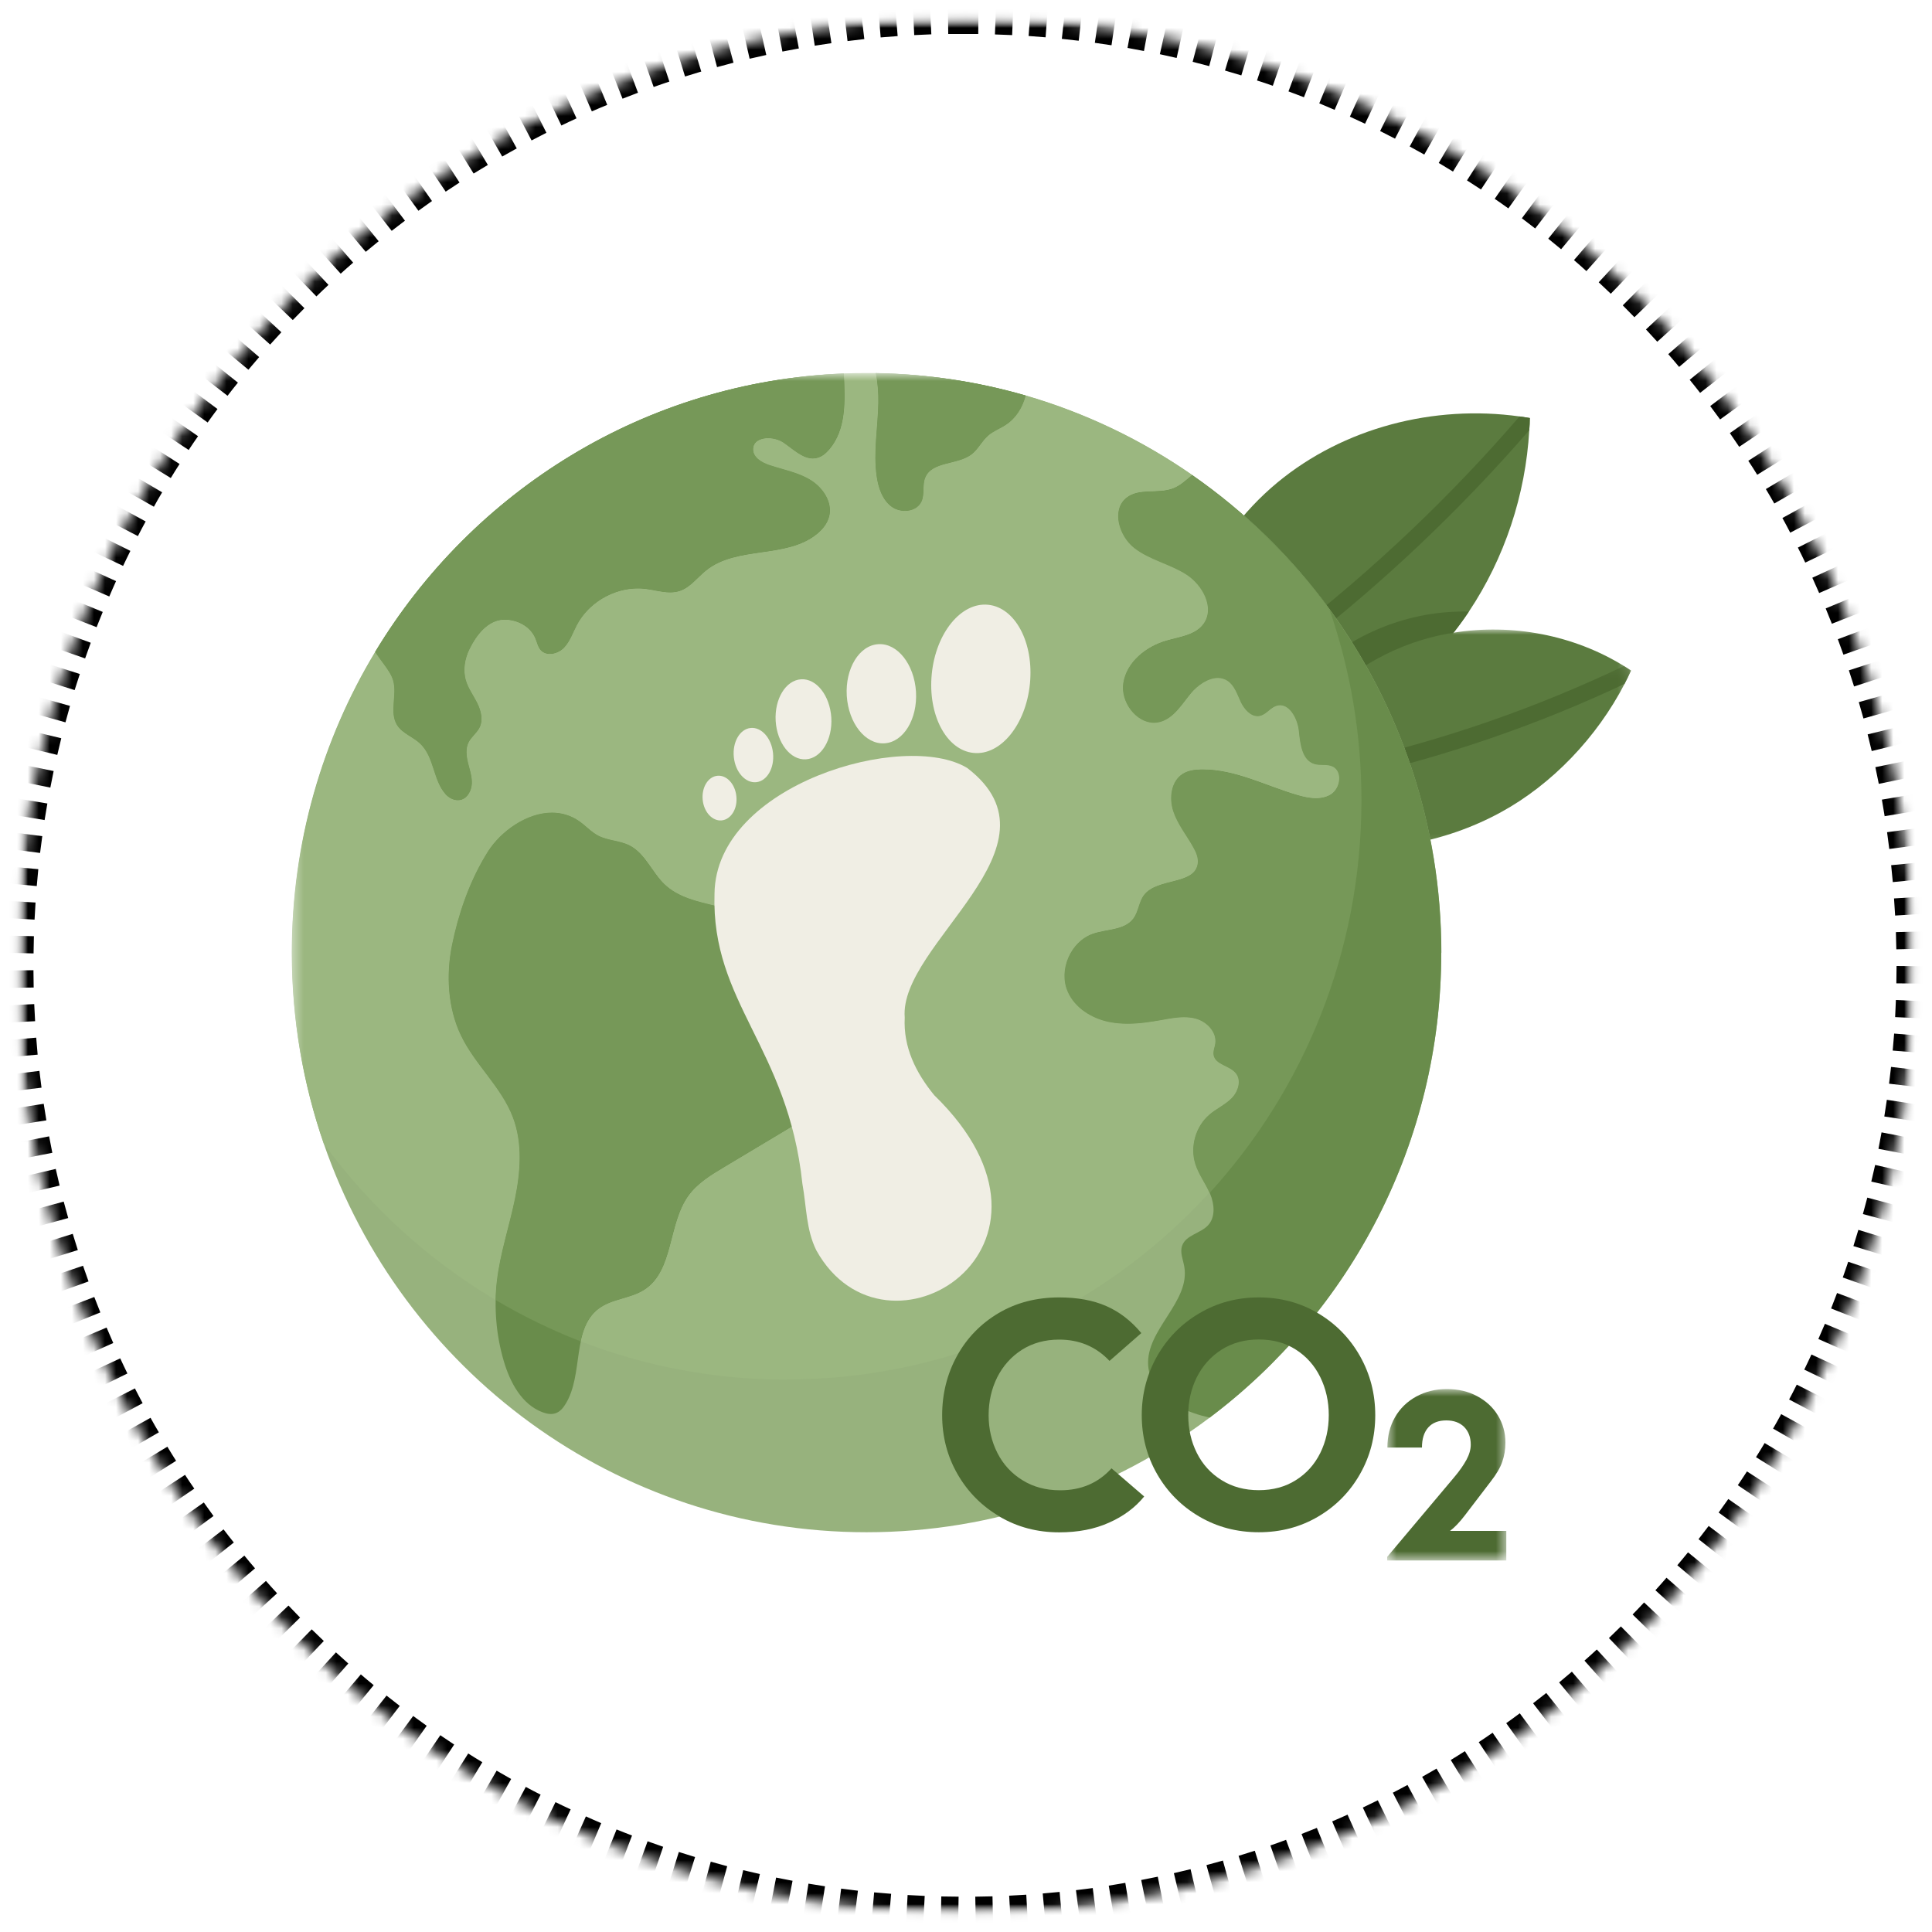
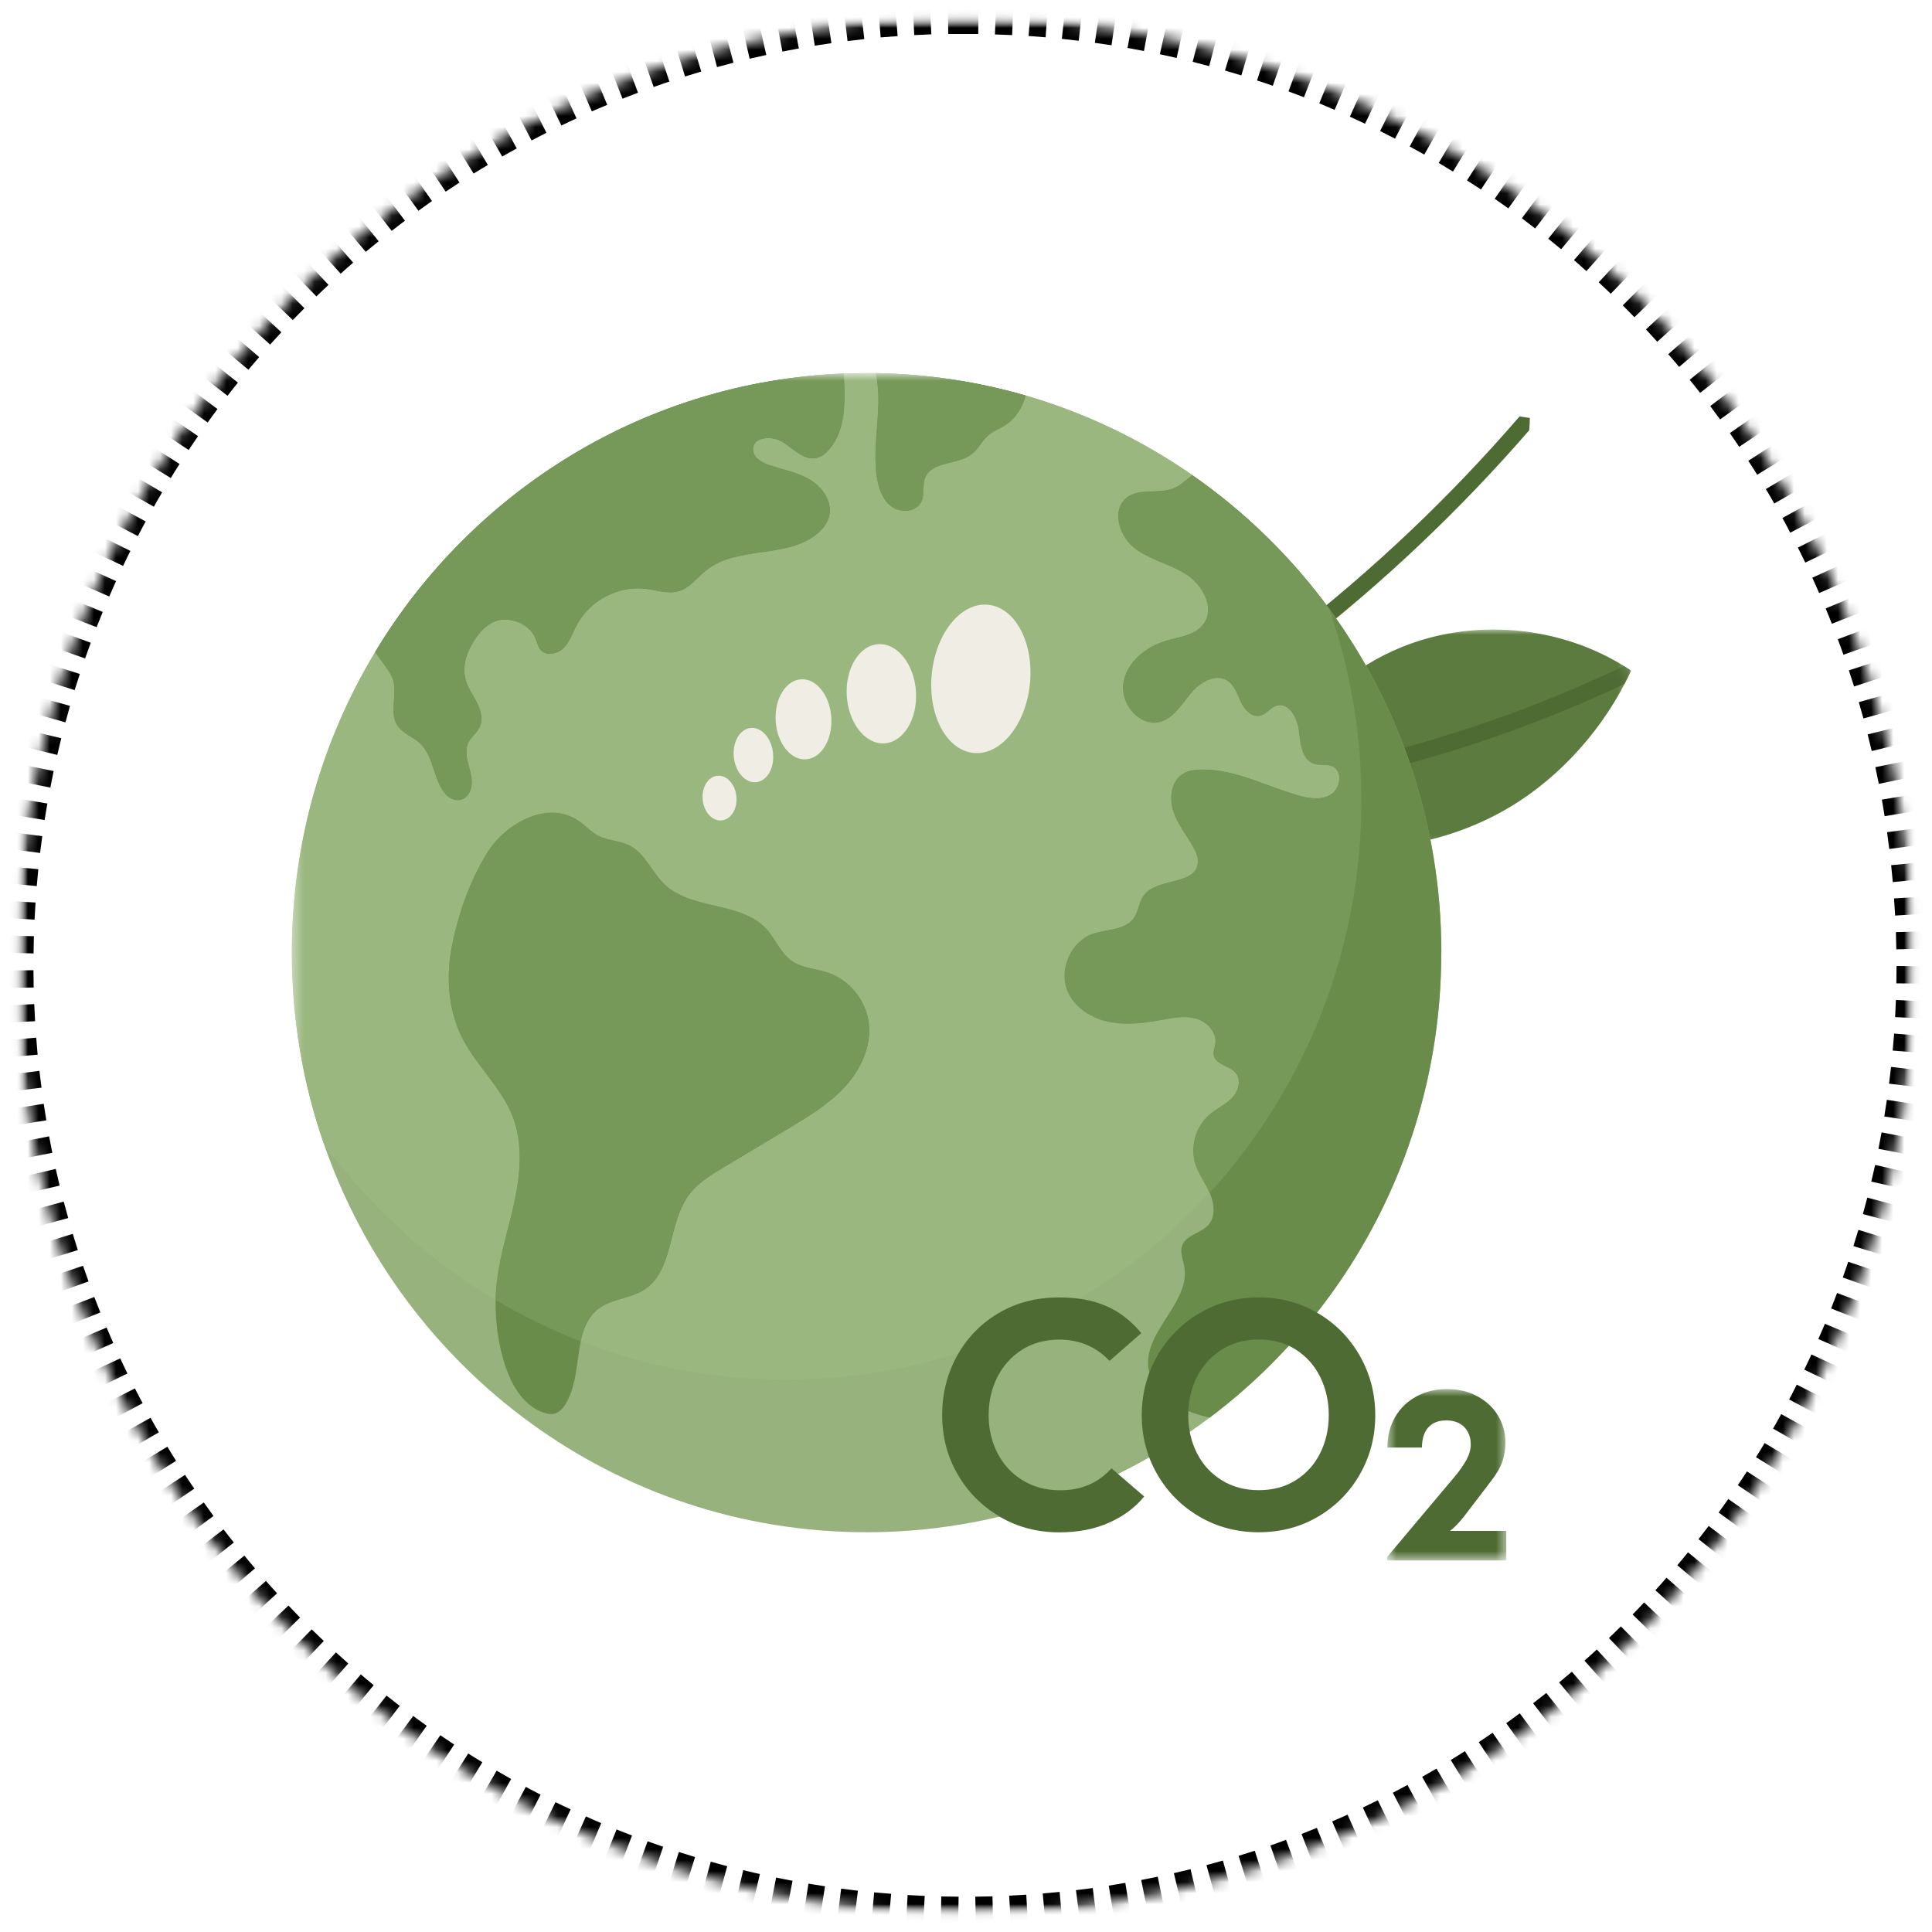
<svg xmlns="http://www.w3.org/2000/svg" xmlns:xlink="http://www.w3.org/1999/xlink" width="175" height="175" viewBox="0 0 175 175" fill="none">
  <mask id="mask0_99_83" style="mask-type:luminance" maskUnits="userSpaceOnUse" x="1" y="1" width="173" height="173">
    <path d="M173.35 1.54H1.54V173.35H173.35V1.54Z" fill="white" />
  </mask>
  <g mask="url(#mask0_99_83)">
    <mask id="mask1_99_83" style="mask-type:luminance" maskUnits="userSpaceOnUse" x="1" y="1" width="173" height="173">
      <path d="M148.179 148.18C181.725 114.634 181.725 60.245 148.179 26.7C114.633 -6.847 60.245 -6.847 26.698 26.7C-6.848 60.245 -6.848 114.634 26.698 148.18C60.245 181.726 114.633 181.726 148.179 148.18Z" fill="white" />
    </mask>
    <g mask="url(#mask1_99_83)">
      <mask id="mask2_99_83" style="mask-type:luminance" maskUnits="userSpaceOnUse" x="1" y="1" width="173" height="173">
        <path d="M173.34 1.18H1.25V173.77H173.34V1.18Z" fill="white" />
      </mask>
      <g mask="url(#mask2_99_83)">
        <mask id="mask3_99_83" style="mask-type:luminance" maskUnits="userSpaceOnUse" x="1" y="1" width="173" height="173">
          <path d="M173.35 1.54H1.54V173.35H173.35V1.54Z" fill="white" />
        </mask>
        <g mask="url(#mask3_99_83)">
          <mask id="mask4_99_83" style="mask-type:luminance" maskUnits="userSpaceOnUse" x="1" y="1" width="173" height="173">
-             <path d="M173.35 1.54H1.54V173.35H173.35V1.54Z" fill="white" />
-           </mask>
+             </mask>
          <g mask="url(#mask4_99_83)">
            <mask id="mask5_99_83" style="mask-type:luminance" maskUnits="userSpaceOnUse" x="1" y="1" width="173" height="173">
              <path d="M173.35 1.54H1.54V173.35H173.35V1.54Z" fill="white" />
            </mask>
            <g mask="url(#mask5_99_83)">
              <rect x="1.31" y="1.33" width="172.08" height="172.08" fill="url(#pattern0_99_83)" />
            </g>
          </g>
        </g>
      </g>
    </g>
  </g>
  <mask id="mask6_99_83" style="mask-type:luminance" maskUnits="userSpaceOnUse" x="1" y="1" width="173" height="173">
    <path d="M173.63 1.54H1.54V173.63H173.63V1.54Z" fill="white" />
  </mask>
  <g mask="url(#mask6_99_83)">
    <mask id="mask7_99_83" style="mask-type:luminance" maskUnits="userSpaceOnUse" x="1" y="1" width="173" height="173">
      <path d="M173.35 1.54H1.54V173.35H173.35V1.54Z" fill="white" />
    </mask>
    <g mask="url(#mask7_99_83)">
      <mask id="mask8_99_83" style="mask-type:luminance" maskUnits="userSpaceOnUse" x="1" y="1" width="173" height="173">
        <path d="M87.44 173.34C134.881 173.34 173.34 134.881 173.34 87.44C173.34 39.999 134.881 1.54 87.44 1.54C39.999 1.54 1.54 39.999 1.54 87.44C1.54 134.881 39.999 173.34 87.44 173.34Z" fill="white" />
      </mask>
      <g mask="url(#mask8_99_83)">
        <path d="M88.61 3.08H87.43H85.89L85.86 0.01H87.45H88.63L88.61 3.08ZM91.68 3.18L90.12 3.12L90.24 0.05L91.8 0.11L91.68 3.18ZM94.71 3.38L93.17 3.26L93.4 0.2L94.94 0.32L94.71 3.38ZM97.71 3.69L96.18 3.52L96.52 0.47L98.05 0.64L97.71 3.69ZM100.68 4.1L99.17 3.88L99.62 0.84L101.13 1.06L100.68 4.1ZM103.62 4.62L102.13 4.34L102.69 1.32L104.18 1.6L103.62 4.62ZM106.58 5.25L105.06 4.91L105.73 1.91L107.25 2.25L106.58 5.25ZM109.53 5.99L108.03 5.6L108.81 2.63L110.31 3.02L109.53 5.99ZM112.44 6.83L110.96 6.39L111.84 3.45L113.32 3.89L112.44 6.83ZM115.29 7.77C114.82 7.6 114.34 7.44 113.86 7.29L114.82 4.37C115.31 4.53 115.81 4.7 116.3 4.87L115.29 7.77ZM118.11 8.81C117.64 8.63 117.18 8.45 116.71 8.28L117.78 5.4C118.27 5.58 118.75 5.76 119.23 5.95L118.11 8.81ZM120.89 9.95C120.43 9.75 119.97 9.56 119.5 9.36L120.67 6.52C121.15 6.72 121.63 6.92 122.11 7.13L120.89 9.95ZM123.65 11.21C123.19 10.99 122.73 10.78 122.27 10.57L123.54 7.77C124.02 7.99 124.49 8.21 124.97 8.43L123.65 11.2V11.21ZM126.36 12.56C125.91 12.33 125.46 12.1 125.01 11.87L126.38 9.12C126.85 9.35 127.31 9.59 127.78 9.83L126.36 12.56ZM129.01 14C128.57 13.75 128.13 13.51 127.69 13.27L129.16 10.57C129.62 10.82 130.07 11.07 130.53 11.33L129.01 14ZM131.61 15.54C131.18 15.28 130.75 15.02 130.32 14.76L131.88 12.11C132.33 12.38 132.77 12.64 133.22 12.92L131.61 15.54ZM134.14 17.16C133.72 16.88 133.3 16.61 132.88 16.34L134.54 13.75C134.98 14.03 135.41 14.31 135.85 14.6L134.15 17.16H134.14ZM136.63 18.88C136.22 18.59 135.81 18.29 135.39 18.01L137.14 15.48C137.57 15.78 138 16.08 138.42 16.38L136.63 18.87V18.88ZM139.05 20.69C138.65 20.38 138.25 20.08 137.85 19.77L139.69 17.31C140.11 17.62 140.52 17.94 140.94 18.26L139.06 20.69H139.05ZM141.41 22.58C141.02 22.26 140.63 21.94 140.24 21.62L142.17 19.22C142.58 19.55 142.98 19.88 143.38 20.21L141.41 22.57V22.58ZM143.7 24.56C143.33 24.22 142.95 23.89 142.57 23.56L144.58 21.23C144.98 21.57 145.37 21.92 145.75 22.26L143.7 24.55V24.56ZM145.91 26.61C145.55 26.26 145.18 25.92 144.81 25.57L146.9 23.32C147.28 23.68 147.66 24.03 148.04 24.39L145.91 26.6V26.61ZM148.05 28.74C147.7 28.38 147.35 28.02 146.99 27.66L149.16 25.48C149.53 25.85 149.9 26.22 150.26 26.59L148.05 28.73V28.74ZM150.11 30.95C149.77 30.58 149.43 30.21 149.09 29.84L151.34 27.74C151.7 28.12 152.05 28.51 152.4 28.89L150.12 30.95H150.11ZM152.09 33.23C151.77 32.84 151.44 32.46 151.11 32.08L153.43 30.06C153.77 30.45 154.11 30.85 154.45 31.25L152.1 33.23H152.09ZM153.99 35.58C153.68 35.18 153.37 34.79 153.05 34.4L155.44 32.47C155.77 32.88 156.09 33.28 156.41 33.7L153.99 35.59V35.58ZM155.81 38C155.51 37.59 155.22 37.19 154.91 36.78L157.37 34.93C157.68 35.35 157.99 35.77 158.3 36.19L155.81 37.99V38ZM157.54 40.48C157.26 40.06 156.97 39.64 156.69 39.23L159.21 37.47C159.51 37.9 159.8 38.33 160.09 38.76L157.54 40.47V40.48ZM159.17 43.01C158.91 42.58 158.64 42.16 158.36 41.74L160.94 40.07C161.22 40.51 161.5 40.95 161.77 41.39L159.16 43.01H159.17ZM160.71 45.6C160.46 45.16 160.21 44.73 159.95 44.3L162.59 42.73C162.86 43.18 163.12 43.63 163.38 44.08L160.71 45.61V45.6ZM162.16 48.25C161.93 47.8 161.69 47.36 161.45 46.92L164.14 45.44C164.39 45.9 164.64 46.36 164.88 46.82L162.16 48.25ZM163.52 50.96C163.3 50.5 163.08 50.05 162.85 49.6L165.6 48.22C165.84 48.69 166.07 49.16 166.29 49.63L163.52 50.96ZM164.78 53.72C164.58 53.26 164.37 52.79 164.16 52.33L166.95 51.05C167.17 51.53 167.38 52.01 167.59 52.49L164.77 53.72H164.78ZM165.93 56.5C165.75 56.04 165.56 55.57 165.37 55.11L168.21 53.93C168.41 54.41 168.6 54.89 168.79 55.37L165.93 56.5ZM166.98 59.31C166.81 58.84 166.64 58.37 166.47 57.9L169.35 56.82C169.53 57.31 169.71 57.79 169.88 58.28L166.98 59.3V59.31ZM167.94 62.18L167.47 60.72L170.39 59.77L170.86 61.23L167.94 62.18ZM168.79 65.08L168.37 63.6L171.33 62.76L171.75 64.24L168.79 65.08ZM169.54 68.03L169.17 66.52L172.15 65.79L172.52 67.3L169.54 68.03ZM170.18 71L169.87 69.49L172.88 68.87L173.19 70.38L170.18 71ZM170.71 73.93L170.46 72.43L173.49 71.92L173.74 73.42L170.71 73.93ZM171.13 76.9L170.93 75.38L173.98 74.97L174.18 76.49L171.13 76.9ZM171.45 79.9L171.3 78.37L174.36 78.07L174.51 79.6L171.45 79.9ZM171.66 82.93L171.56 81.38L174.63 81.19L174.73 82.74L171.66 82.93ZM171.77 85.99L171.73 84.43L174.8 84.35L174.84 85.91L171.77 85.99ZM171.77 89.07L171.79 87.5L174.86 87.53L174.84 89.1L171.77 89.07ZM171.66 92.13L171.73 90.58L174.8 90.72L174.73 92.27L171.66 92.13ZM171.44 95.16L171.57 93.62L174.63 93.87L174.5 95.41L171.44 95.16ZM171.11 98.16L171.29 96.64L174.34 97L174.16 98.52L171.11 98.16ZM170.68 101.13L170.91 99.62L173.95 100.09L173.72 101.6L170.68 101.13ZM170.15 104.06L170.43 102.57L173.45 103.15L173.17 104.64L170.15 104.06ZM169.5 107.03L169.85 105.52L172.85 106.2L172.5 107.71L169.5 107.03ZM168.74 109.97L169.14 108.48L172.11 109.27L171.71 110.76L168.74 109.97ZM167.88 112.87L168.33 111.4L171.27 112.3L170.82 113.77L167.88 112.87ZM166.92 115.71C167.09 115.24 167.25 114.76 167.41 114.29L170.32 115.27C170.15 115.76 169.98 116.26 169.81 116.74L166.91 115.71H166.92ZM165.86 118.52C166.04 118.06 166.22 117.59 166.4 117.12L169.28 118.2C169.1 118.69 168.91 119.17 168.72 119.65L165.86 118.52ZM164.7 121.3C164.9 120.84 165.1 120.37 165.3 119.91L168.14 121.09C167.94 121.57 167.73 122.05 167.52 122.53L164.71 121.29L164.7 121.3ZM163.43 124.06C163.65 123.6 163.87 123.15 164.08 122.69L166.87 123.98C166.65 124.46 166.43 124.93 166.2 125.4L163.43 124.06ZM162.06 126.76C162.3 126.31 162.53 125.87 162.75 125.42L165.49 126.81C165.25 127.28 165.01 127.74 164.77 128.2L162.05 126.76H162.06ZM160.6 129.41C160.85 128.97 161.1 128.54 161.34 128.09L164.03 129.57C163.78 130.03 163.52 130.48 163.26 130.93L160.6 129.4V129.41ZM159.05 132C159.32 131.57 159.58 131.15 159.84 130.71L162.48 132.29C162.21 132.74 161.94 133.18 161.67 133.62L159.06 131.99L159.05 132ZM157.41 134.53C157.69 134.11 157.97 133.7 158.24 133.28L160.82 134.95C160.54 135.39 160.25 135.82 159.96 136.25L157.41 134.53ZM155.67 137.01C155.97 136.6 156.26 136.19 156.55 135.78L159.07 137.54C158.77 137.97 158.47 138.39 158.16 138.82L155.68 137.01H155.67ZM153.85 139.42C154.16 139.02 154.47 138.62 154.77 138.22L157.22 140.07C156.9 140.49 156.59 140.9 156.26 141.31L153.84 139.41L153.85 139.42ZM151.94 141.77C152.26 141.38 152.59 141 152.9 140.61L155.28 142.55C154.95 142.96 154.62 143.36 154.28 143.76L151.93 141.78L151.94 141.77ZM149.95 144.04C150.29 143.67 150.62 143.29 150.95 142.91L153.26 144.93C152.92 145.32 152.57 145.71 152.22 146.1L149.94 144.04H149.95ZM147.88 146.24C148.23 145.88 148.58 145.52 148.92 145.15L151.16 147.25C150.8 147.63 150.44 148.01 150.08 148.38L147.88 146.24ZM145.74 148.37C146.1 148.02 146.46 147.67 146.82 147.32L148.98 149.5C148.61 149.87 148.24 150.23 147.86 150.59L145.73 148.37H145.74ZM143.52 150.42C143.9 150.09 144.27 149.75 144.64 149.41L146.73 151.67C146.35 152.02 145.96 152.37 145.57 152.72L143.53 150.43L143.52 150.42ZM141.23 152.39C141.62 152.07 142 151.74 142.38 151.42L144.38 153.75C143.98 154.09 143.59 154.43 143.18 154.76L141.22 152.39H141.23ZM138.87 154.28C139.27 153.97 139.67 153.66 140.06 153.35L141.98 155.75C141.57 156.08 141.16 156.4 140.75 156.72L138.87 154.29V154.28ZM136.44 156.08C136.85 155.79 137.26 155.49 137.66 155.19L139.49 157.66C139.07 157.97 138.65 158.28 138.22 158.58L136.43 156.08H136.44ZM133.95 157.8C134.37 157.52 134.79 157.24 135.2 156.95L136.94 159.48C136.51 159.78 136.08 160.07 135.64 160.36L133.94 157.8H133.95ZM131.41 159.42C131.84 159.16 132.26 158.89 132.69 158.62L134.34 161.21C133.9 161.49 133.46 161.77 133.02 162.04L131.41 159.42ZM128.81 160.95C129.25 160.7 129.68 160.45 130.12 160.2L131.68 162.85C131.23 163.11 130.78 163.37 130.33 163.63L128.82 160.95H128.81ZM126.15 162.39C126.6 162.16 127.04 161.92 127.49 161.68L128.95 164.38C128.49 164.63 128.03 164.87 127.57 165.11L126.16 162.38L126.15 162.39ZM123.44 163.73C123.9 163.51 124.35 163.29 124.8 163.07L126.16 165.82C125.69 166.05 125.22 166.28 124.75 166.5L123.44 163.72V163.73ZM120.67 164.98C121.14 164.78 121.6 164.58 122.06 164.37L123.32 167.17C122.84 167.39 122.36 167.6 121.88 167.8L120.67 164.98ZM117.89 166.12C118.36 165.94 118.82 165.75 119.28 165.57L120.44 168.41C119.96 168.61 119.48 168.8 119 168.98L117.89 166.11V166.12ZM115.07 167.16C115.54 167 116.02 166.83 116.49 166.65L117.55 169.53C117.06 169.71 116.57 169.88 116.08 170.05L115.07 167.15V167.16ZM112.19 168.1L113.66 167.64L114.59 170.57L113.12 171.03L112.19 168.1ZM109.28 168.94L110.77 168.53L111.59 171.49L110.1 171.9L109.28 168.94ZM106.33 169.67L107.84 169.31L108.55 172.3L107.04 172.66L106.33 169.67ZM103.37 170.29L104.87 169.99L105.48 173L103.98 173.3L103.37 170.29ZM100.43 170.8L101.93 170.55L102.43 173.58L100.93 173.83L100.43 170.8ZM97.46 171.21L98.98 171.02L99.37 174.07L97.85 174.26L97.46 171.21ZM94.45 171.51L95.98 171.37L96.26 174.43L94.73 174.57L94.45 171.51ZM91.41 171.71L92.96 171.62L93.13 174.69L91.58 174.78L91.41 171.71ZM88.34 171.8L89.9 171.77L89.96 174.84L88.4 174.87L88.34 171.8ZM85.26 171.78L86.83 171.8L86.78 174.87L85.21 174.85L85.26 171.78ZM82.21 171.65L83.76 171.73L83.6 174.8L82.05 174.72L82.21 171.65ZM79.18 171.41L80.72 171.54L80.45 174.6L78.91 174.47L79.18 171.41ZM76.19 171.07L77.71 171.26L77.33 174.31L75.81 174.12L76.19 171.07ZM73.23 170.62L74.73 170.86L74.25 173.89L72.75 173.65L73.23 170.62ZM70.3 170.07L71.79 170.36L71.2 173.38L69.71 173.09L70.3 170.07ZM67.32 169.4L68.83 169.75L68.13 172.74L66.62 172.39L67.32 169.4ZM64.38 168.63L65.87 169.04L65.06 172L63.57 171.59L64.38 168.63ZM61.49 167.75L62.96 168.21L62.04 171.14L60.57 170.68L61.49 167.75ZM58.65 166.78C59.12 166.95 59.6 167.12 60.07 167.28L59.08 170.19C58.59 170.02 58.1 169.85 57.61 169.67L58.66 166.78H58.65ZM55.85 165.71C56.31 165.9 56.78 166.08 57.25 166.26L56.15 169.13C55.67 168.94 55.18 168.76 54.7 168.56L55.85 165.71ZM53.07 164.53C53.53 164.74 54 164.94 54.46 165.14L53.26 167.97C52.78 167.76 52.3 167.56 51.82 167.34L53.07 164.53ZM50.32 163.24C50.77 163.46 51.23 163.68 51.69 163.89L50.39 166.67C49.92 166.45 49.44 166.22 48.97 165.99L50.32 163.23V163.24ZM47.63 161.86C48.07 162.1 48.52 162.33 48.97 162.56L47.57 165.29C47.11 165.05 46.64 164.81 46.18 164.56L47.63 161.85V161.86ZM44.99 160.39C45.42 160.64 45.86 160.89 46.3 161.14L44.8 163.82C44.35 163.57 43.89 163.31 43.44 163.04L44.99 160.38V160.39ZM42.41 158.83C42.83 159.1 43.26 159.36 43.69 159.62L42.1 162.25C41.66 161.98 41.21 161.71 40.77 161.43L42.41 158.83ZM39.89 157.18C40.31 157.46 40.72 157.74 41.14 158.02L39.45 160.59C39.01 160.3 38.58 160.01 38.15 159.72L39.88 157.18H39.89ZM37.42 155.43C37.83 155.73 38.23 156.02 38.65 156.32L36.87 158.83C36.44 158.53 36.02 158.22 35.6 157.91L37.42 155.44V155.43ZM35.02 153.59C35.41 153.9 35.81 154.21 36.21 154.52L34.34 156.96C33.92 156.64 33.51 156.32 33.1 156L35.01 153.59H35.02ZM32.69 151.67C33.07 152 33.46 152.32 33.85 152.64L31.9 155.01C31.5 154.68 31.1 154.34 30.7 154L32.69 151.66V151.67ZM30.43 149.67C30.8 150.01 31.18 150.35 31.55 150.68L29.52 152.98C29.13 152.63 28.74 152.29 28.36 151.93L30.44 149.66L30.43 149.67ZM28.24 147.59C28.6 147.94 28.96 148.29 29.33 148.64L27.21 150.87C26.83 150.51 26.46 150.15 26.08 149.78L28.23 147.59H28.24ZM26.13 145.43C26.48 145.8 26.83 146.16 27.18 146.52L24.99 148.67C24.62 148.3 24.26 147.92 23.9 147.54L26.13 145.43ZM24.09 143.2C24.42 143.58 24.76 143.95 25.1 144.32L22.83 146.39C22.48 146.01 22.13 145.62 21.78 145.23L24.09 143.2ZM22.13 140.9C22.45 141.29 22.77 141.68 23.1 142.06L20.76 144.05C20.42 143.65 20.09 143.25 19.76 142.85L22.14 140.9H22.13ZM20.25 138.53C20.56 138.93 20.86 139.33 21.18 139.72L18.77 141.63C18.45 141.22 18.13 140.81 17.81 140.39L20.25 138.53ZM18.46 136.09C18.75 136.5 19.05 136.91 19.34 137.32L16.86 139.14C16.55 138.72 16.24 138.29 15.94 137.87L18.45 136.1L18.46 136.09ZM16.76 133.59C17.03 134.01 17.31 134.43 17.6 134.84L15.06 136.57C14.77 136.14 14.48 135.71 14.19 135.27L16.76 133.59ZM15.16 131.04C15.42 131.47 15.68 131.9 15.95 132.32L13.35 133.96C13.07 133.52 12.8 133.08 12.53 132.63L15.16 131.04ZM13.64 128.43C13.88 128.87 14.13 129.31 14.39 129.74L11.73 131.28C11.47 130.83 11.21 130.38 10.96 129.92L13.64 128.42V128.43ZM12.22 125.76C12.45 126.21 12.68 126.66 12.92 127.1L10.21 128.55C9.96 128.09 9.72 127.63 9.48 127.16L12.22 125.76ZM10.89 123.04C11.1 123.5 11.32 123.95 11.54 124.41L8.78 125.76C8.55 125.29 8.32 124.82 8.1 124.34L10.89 123.04ZM9.66 120.26C9.86 120.73 10.06 121.19 10.26 121.65L7.45 122.9C7.24 122.42 7.03 121.94 6.82 121.45L9.65 120.25L9.66 120.26ZM8.54 117.48C8.72 117.95 8.9 118.41 9.09 118.88L6.24 120.03C6.05 119.55 5.86 119.07 5.67 118.58L8.54 117.48ZM7.52 114.65C7.68 115.12 7.85 115.6 8.02 116.07L5.13 117.11C4.95 116.62 4.78 116.13 4.61 115.64L7.52 114.65ZM6.59 111.76L7.05 113.23L4.12 114.14L3.66 112.67L6.59 111.76ZM5.77 108.84L6.18 110.33L3.21 111.14L2.8 109.65L5.77 108.84ZM5.05 105.88L5.4 107.39L2.41 108.09L2.06 106.58L5.05 105.88ZM4.45 102.93L4.74 104.42L1.72 105.01L1.43 103.52L4.45 102.93ZM3.96 99.98L4.2 101.48L1.16 101.96L0.92 100.46L3.96 99.98ZM3.57 97L3.76 98.52L0.71 98.89L0.52 97.37L3.57 97ZM3.28 93.99L3.41 95.53L0.35 95.79L0.22 94.25L3.28 93.99ZM3.1 90.95L3.18 92.5L0.11 92.65L0.03 91.1L3.1 90.95ZM3.03 87.88L3.05 89.45L-0.02 89.49L-0.04 87.92L3.03 87.88ZM3.07 84.8L3.04 86.36L-0.03 86.29L-3.90634e-05 84.73L3.07 84.8ZM3.22 81.75L3.13 83.3L0.06 83.12L0.15 81.57L3.22 81.75ZM3.47 78.73L3.33 80.26L0.27 79.98L0.41 78.45L3.47 78.73ZM3.83 75.74L3.63 77.26L0.58 76.87L0.78 75.35L3.83 75.74ZM4.29 72.78L4.04 74.28L1.01 73.78L1.26 72.28L4.29 72.78ZM4.86 69.84L4.56 71.34L1.55 70.73L1.85 69.23L4.86 69.84ZM5.55 66.87L5.19 68.38L2.2 67.66L2.56 66.15L5.55 66.87ZM6.34 63.94L5.93 65.43L2.97 64.6L3.38 63.11L6.34 63.94ZM7.23 61.05L6.76 62.51L3.83 61.58L4.3 60.12L7.23 61.05ZM8.22 58.22C8.05 58.69 7.88 59.16 7.71 59.64L4.81 58.63C4.98 58.14 5.16 57.65 5.34 57.16L8.22 58.22ZM9.31 55.42C9.12 55.88 8.94 56.35 8.75 56.81L5.89 55.7C6.08 55.22 6.27 54.74 6.47 54.26L9.31 55.43V55.42ZM10.51 52.64C10.3 53.1 10.1 53.56 9.9 54.03L7.08 52.81C7.29 52.33 7.5 51.85 7.72 51.37L10.52 52.64H10.51ZM11.81 49.9C11.59 50.35 11.36 50.81 11.15 51.26L8.37 49.94C8.59 49.47 8.82 49 9.06 48.53L11.81 49.9ZM13.2 47.22C12.96 47.66 12.72 48.11 12.49 48.56L9.76 47.14C10 46.68 10.25 46.22 10.49 45.76L13.19 47.23L13.2 47.22ZM14.69 44.59C14.43 45.02 14.18 45.46 13.94 45.9L11.27 44.39C11.53 43.94 11.79 43.49 12.05 43.04L14.7 44.6L14.69 44.59ZM16.27 42.02C16 42.44 15.73 42.87 15.47 43.3L12.85 41.69C13.12 41.25 13.4 40.81 13.68 40.37L16.27 42.03V42.02ZM17.94 39.51C17.65 39.92 17.37 40.34 17.09 40.76L14.53 39.06C14.82 38.63 15.11 38.19 15.41 37.76L17.94 39.51ZM19.7 37.05C19.4 37.45 19.1 37.86 18.81 38.27L16.31 36.48C16.61 36.06 16.92 35.63 17.24 35.21L19.7 37.05ZM21.55 34.66C21.23 35.05 20.92 35.45 20.61 35.85L18.18 33.97C18.5 33.56 18.82 33.15 19.15 32.74L21.55 34.66ZM23.48 32.34C23.15 32.72 22.83 33.11 22.5 33.49L20.14 31.53C20.47 31.13 20.81 30.73 21.15 30.34L23.48 32.35V32.34ZM25.49 30.09C25.15 30.46 24.81 30.83 24.47 31.21L22.18 29.16C22.53 28.77 22.88 28.39 23.23 28L25.48 30.09H25.49ZM27.58 27.91C27.22 28.27 26.87 28.63 26.52 28.99L24.3 26.86C24.66 26.48 25.03 26.11 25.39 25.74L27.57 27.91H27.58ZM29.75 25.81C29.38 26.15 29.02 26.5 28.66 26.85L26.52 24.64C26.89 24.28 27.27 23.92 27.65 23.56L29.75 25.8V25.81ZM31.99 23.79C31.61 24.12 31.23 24.45 30.86 24.79L28.8 22.51C29.19 22.16 29.58 21.81 29.97 21.47L31.99 23.79ZM34.3 21.85C33.91 22.17 33.52 22.49 33.13 22.81L31.15 20.46C31.55 20.12 31.95 19.79 32.36 19.46L34.3 21.85ZM36.68 19.99C36.28 20.29 35.88 20.6 35.48 20.91L33.59 18.49C34 18.17 34.42 17.85 34.83 17.54L36.68 19.99ZM39.13 18.21C38.72 18.5 38.31 18.79 37.9 19.09L36.09 16.6C36.51 16.29 36.94 15.99 37.37 15.69L39.13 18.21ZM41.63 16.53C41.21 16.8 40.79 17.08 40.37 17.36L38.65 14.81C39.08 14.52 39.52 14.23 39.95 13.95L41.62 16.53H41.63ZM44.19 14.94C43.76 15.2 43.33 15.46 42.9 15.72L41.28 13.11C41.72 12.83 42.17 12.56 42.61 12.3L44.19 14.94ZM46.81 13.44C46.37 13.68 45.93 13.93 45.49 14.18L43.96 11.51C44.41 11.25 44.87 11 45.32 10.74L46.8 13.43L46.81 13.44ZM49.49 12.03C49.04 12.26 48.59 12.49 48.15 12.72L46.72 10C47.18 9.76 47.65 9.52 48.11 9.28L49.49 12.02V12.03ZM52.22 10.72C51.76 10.93 51.3 11.15 50.85 11.37L49.52 8.6C49.99 8.37 50.47 8.15 50.94 7.93L52.22 10.72ZM55 9.5C54.53 9.69 54.07 9.89 53.61 10.09L52.38 7.27C52.86 7.06 53.34 6.86 53.82 6.65L55 9.49V9.5ZM57.79 8.4C57.32 8.58 56.86 8.76 56.39 8.94L55.26 6.08C55.74 5.89 56.23 5.7 56.71 5.52L57.79 8.4ZM60.63 7.39C60.15 7.55 59.68 7.71 59.21 7.88L58.18 4.98C58.67 4.81 59.16 4.64 59.66 4.47L60.63 7.38V7.39ZM63.52 6.48L62.05 6.93L61.15 3.99L62.62 3.54L63.52 6.48ZM66.44 5.68L64.95 6.08L64.16 3.11L65.65 2.71L66.44 5.68ZM69.41 4.98L67.9 5.32L67.22 2.32L68.73 1.98L69.41 4.98ZM72.36 4.39L70.87 4.67L70.3 1.65L71.79 1.37L72.36 4.39ZM75.31 3.91L73.8 4.14L73.34 1.1L74.85 0.87L75.31 3.91ZM78.29 3.54L76.77 3.72L76.41 0.67L77.93 0.49L78.29 3.54ZM81.31 3.27L79.77 3.39L79.52 0.33L81.06 0.21L81.31 3.27ZM84.36 3.11L82.81 3.18L82.67 0.11L84.22 0.04L84.36 3.11Z" fill="black" />
      </g>
    </g>
  </g>
  <mask id="mask9_99_83" style="mask-type:luminance" maskUnits="userSpaceOnUse" x="26" y="33" width="122" height="109">
-     <path d="M147.78 33.79H26.39V141.35H147.78V33.79Z" fill="white" />
+     <path d="M147.78 33.79H26.39H147.78V33.79Z" fill="white" />
  </mask>
  <g mask="url(#mask9_99_83)">
    <path d="M138.57 37.86C138.57 38.23 138.55 38.6 138.52 38.97C138.19 44.82 136.28 50.57 133.05 55.4C132.61 56.06 132.15 56.69 131.66 57.31C129.8 59.69 127.59 61.78 125.07 63.47C122.45 65.23 119.54 66.55 116.5 67.38C115.54 67.64 114.56 67.86 113.57 68.02C111.53 68.36 109.45 68.49 107.38 68.4C106.83 67.51 106.65 66.44 106.54 65.39C105.74 57.25 109.43 48.91 115.69 43.72C121.71 38.73 129.9 36.64 137.63 37.72C137.94 37.76 138.25 37.81 138.55 37.86" fill="#5B7B3F" />
    <path d="M133.05 55.4C130.93 58.57 128.25 61.34 125.08 63.48C121.63 65.8 117.68 67.35 113.58 68.03C115.07 65.56 116.64 63.12 118.67 61.1C122.44 57.35 127.76 55.26 133.05 55.4Z" fill="#4D6B32" />
  </g>
  <mask id="mask10_99_83" style="mask-type:luminance" maskUnits="userSpaceOnUse" x="113" y="56" width="35" height="21">
    <path d="M147.74 56.99H113.36V76.9H147.74V56.99Z" fill="white" />
  </mask>
  <g mask="url(#mask10_99_83)">
    <path d="M147.74 60.74C147.55 61.15 147.36 61.55 147.15 61.95C144.65 66.77 140.61 71.04 135.9 73.6C130.8 76.37 124.8 77.43 119.08 76.55C117.11 76.25 115.13 75.7 113.45 74.6C114.03 72.03 115.08 69.58 116.51 67.38C119.03 63.48 122.71 60.33 127 58.6C128.51 57.99 130.07 57.56 131.67 57.31C136.95 56.46 142.54 57.51 147.1 60.33C147.32 60.46 147.53 60.6 147.74 60.74Z" fill="#5B7B3F" />
  </g>
  <mask id="mask11_99_83" style="mask-type:luminance" maskUnits="userSpaceOnUse" x="26" y="33" width="122" height="109">
    <path d="M147.78 33.79H26.39V141.35H147.78V33.79Z" fill="white" />
  </mask>
  <g mask="url(#mask11_99_83)">
    <path d="M138.57 37.86C138.57 38.23 138.55 38.6 138.52 38.97C132.24 46.21 125.24 52.84 117.68 58.69L116.78 57.51C124.36 51.64 131.37 44.99 137.64 37.72C137.95 37.76 138.26 37.81 138.56 37.86" fill="#4D6B32" />
  </g>
  <mask id="mask12_99_83" style="mask-type:luminance" maskUnits="userSpaceOnUse" x="122" y="60" width="26" height="11">
    <path d="M147.74 60.28H122.51V70.42H147.74V60.28Z" fill="white" />
  </mask>
  <g mask="url(#mask12_99_83)">
    <path d="M147.74 60.74C147.55 61.15 147.36 61.55 147.15 61.95C139.38 65.61 131.22 68.43 122.86 70.35L122.53 68.9C131 66.95 139.24 64.08 147.09 60.33C147.31 60.46 147.52 60.6 147.73 60.74" fill="#4D6B32" />
  </g>
  <mask id="mask13_99_83" style="mask-type:luminance" maskUnits="userSpaceOnUse" x="26" y="33" width="122" height="109">
    <path d="M147.78 33.79H26.39V141.35H147.78V33.79Z" fill="white" />
  </mask>
  <g mask="url(#mask13_99_83)">
    <path d="M130.55 86.29C130.55 103.54 122.3 118.84 109.57 128.41C100.9 134.93 90.14 138.79 78.49 138.79C55.74 138.79 36.4 124.08 29.32 103.57C27.45 98.16 26.43 92.34 26.43 86.29C26.43 76.32 29.19 66.99 33.98 59.05C42.78 44.46 58.43 34.54 76.43 33.83C77.11 33.8 77.8 33.79 78.49 33.79C78.77 33.79 79.05 33.79 79.33 33.79C84.03 33.87 88.58 34.57 92.9 35.82C98.34 37.4 103.42 39.85 107.97 43.01C112.77 46.34 116.98 50.46 120.43 55.18C126.79 63.89 130.55 74.64 130.55 86.28" fill="#97B27D" />
    <path d="M75.1 46.79C74.94 47.42 74.51 47.95 74.01 48.36C71.24 50.63 66.75 49.42 63.96 51.67C63.16 52.31 62.53 53.21 61.56 53.53C60.57 53.85 59.5 53.47 58.46 53.34C55.99 53.04 53.41 54.41 52.24 56.62C51.87 57.32 51.62 58.11 51.07 58.68C50.52 59.25 49.5 59.47 48.97 58.89C48.71 58.6 48.64 58.2 48.49 57.84C48.03 56.71 46.78 56.09 45.61 56.13C44.16 56.18 43.13 57.55 42.53 58.77C42.09 59.65 41.91 60.69 42.19 61.64C42.41 62.38 42.88 63 43.22 63.69C43.56 64.37 43.77 65.21 43.43 65.9C43.18 66.4 42.69 66.74 42.44 67.23C42.15 67.79 42.23 68.47 42.38 69.09C42.53 69.71 42.75 70.32 42.73 70.95C42.71 71.58 42.37 72.26 41.77 72.44C41.27 72.59 40.72 72.34 40.37 71.95C39.23 70.68 39.35 68.63 38.1 67.4C37.45 66.75 36.46 66.46 35.97 65.68C35.25 64.52 35.99 62.97 35.62 61.66C35.46 61.1 35.11 60.63 34.77 60.16C34.48 59.77 34.22 59.41 33.99 59.06C42.79 44.47 58.44 34.55 76.44 33.84C76.56 36.33 76.67 38.88 75.12 40.71C74.83 41.05 74.48 41.36 74.04 41.47C72.92 41.77 71.94 40.75 70.98 40.09C70.02 39.44 68.22 39.52 68.22 40.69C68.22 41.45 69.04 41.91 69.75 42.14C71 42.55 72.33 42.79 73.44 43.48C74.56 44.17 75.44 45.5 75.11 46.78" fill="#698C4B" />
    <path d="M92.89 35.83C92.62 36.9 92.02 37.87 91.11 38.47C90.59 38.82 89.98 39.03 89.5 39.45C88.93 39.94 88.6 40.68 88.01 41.14C86.72 42.14 84.39 41.75 83.79 43.28C83.52 43.96 83.76 44.76 83.46 45.42C83.02 46.38 81.61 46.51 80.76 45.9C79.91 45.28 79.55 44.19 79.4 43.15C79.08 40.94 79.51 38.7 79.55 36.47C79.56 35.59 79.5 34.68 79.32 33.8C84.02 33.88 88.57 34.58 92.89 35.83Z" fill="#698C4B" />
    <path d="M52.41 74.34C49.58 72.42 45.82 74.61 44.21 77.11C44.1 77.28 44 77.45 43.9 77.62C42.46 80.04 41.51 82.85 40.95 85.6C40.4 88.28 40.56 91.27 41.75 93.76C43.02 96.42 45.43 98.44 46.47 101.21C47.36 103.56 47.15 106.18 46.64 108.64C46.12 111.1 45.31 113.5 45.02 115.99C44.73 118.43 44.94 120.93 45.63 123.28C46.2 125.22 47.26 127.22 49.14 127.92C49.51 128.06 49.92 128.14 50.3 128.02C50.71 127.89 51.01 127.54 51.23 127.17C52.87 124.52 51.77 120.39 54.25 118.53C55.45 117.63 57.13 117.63 58.39 116.81C61.05 115.07 60.51 110.88 62.37 108.3C63.19 107.17 64.41 106.42 65.61 105.71C67.56 104.54 69.51 103.37 71.47 102.2C73.28 101.11 75.12 100 76.55 98.44C77.98 96.88 78.97 94.77 78.71 92.66C78.46 90.59 76.95 88.74 74.99 88.09C73.91 87.73 72.69 87.7 71.75 87.05C70.73 86.34 70.28 85.07 69.44 84.15C67.13 81.63 62.68 82.46 60.21 80.1C59.06 79 58.46 77.3 57.04 76.58C56.15 76.13 55.07 76.15 54.18 75.68C53.53 75.33 53.03 74.75 52.42 74.34" fill="#698C4B" />
    <path d="M130.55 86.29C130.55 103.54 122.3 118.84 109.57 128.41C108.59 128.19 107.66 127.87 106.83 127.45C105.37 126.72 104.12 125.33 104 123.68C103.78 120.43 107.84 117.93 107.27 114.72C107.16 114.09 106.86 113.43 107.08 112.83C107.42 111.86 108.75 111.73 109.44 110.97C110.11 110.23 110 109.05 109.61 108.13C109.6 108.1 109.58 108.06 109.57 108.03C109.18 107.15 108.58 106.36 108.29 105.44C107.79 103.87 108.32 102.03 109.56 100.97C110.19 100.43 110.98 100.08 111.57 99.49C112.16 98.9 112.49 97.89 111.97 97.23C111.42 96.52 110.11 96.46 109.95 95.58C109.88 95.23 110.05 94.88 110.1 94.52C110.24 93.48 109.33 92.54 108.33 92.27C107.33 91.99 106.27 92.2 105.25 92.38C103.67 92.66 102.04 92.88 100.47 92.56C98.9 92.24 97.37 91.29 96.73 89.81C95.88 87.86 96.99 85.3 98.98 84.59C100.25 84.14 101.88 84.28 102.68 83.19C103.14 82.57 103.17 81.7 103.63 81.08C104.83 79.49 108.24 80.19 108.51 78.21C108.58 77.7 108.36 77.2 108.11 76.75C107.5 75.65 106.68 74.66 106.29 73.47C105.9 72.28 106.09 70.75 107.15 70.09C107.63 69.79 108.23 69.71 108.8 69.7C111.83 69.64 114.62 71.17 117.53 72.02C118.53 72.31 119.66 72.5 120.55 71.96C121.44 71.42 121.66 69.85 120.72 69.41C120.21 69.17 119.6 69.35 119.06 69.18C117.95 68.83 117.79 67.36 117.67 66.19C117.54 65.03 116.75 63.57 115.64 63.91C115.08 64.08 114.72 64.68 114.15 64.82C113.4 65 112.74 64.29 112.41 63.59C112.08 62.89 111.84 62.08 111.2 61.65C110.13 60.94 108.7 61.79 107.88 62.78C107.06 63.77 106.34 65.02 105.11 65.37C103.26 65.89 101.46 63.76 101.76 61.85C102.06 59.94 103.82 58.55 105.66 58.02C106.87 57.67 108.3 57.52 109.03 56.49C110.06 55.05 108.95 52.97 107.46 52.02C105.98 51.07 104.15 50.71 102.76 49.63C101.37 48.55 100.66 46.18 102.04 45.08C103.19 44.16 104.93 44.77 106.29 44.22C106.93 43.97 107.44 43.48 107.98 43.03C112.78 46.36 116.99 50.48 120.44 55.2C126.8 63.91 130.56 74.66 130.56 86.3" fill="#698C4B" />
    <path d="M71.26 124.97C64.68 124.97 58.39 123.74 52.6 121.5C52.86 120.32 53.28 119.26 54.24 118.54C55.44 117.64 57.12 117.64 58.38 116.82C61.04 115.08 60.5 110.89 62.36 108.31C63.18 107.18 64.4 106.43 65.6 105.72C67.55 104.55 69.5 103.38 71.46 102.21C73.27 101.12 75.11 100.01 76.54 98.45C77.97 96.89 78.96 94.78 78.7 92.67C78.45 90.6 76.94 88.75 74.98 88.1C73.9 87.74 72.68 87.71 71.74 87.06C70.72 86.35 70.27 85.08 69.43 84.16C67.12 81.64 62.67 82.47 60.2 80.11C59.05 79.01 58.45 77.31 57.03 76.59C56.14 76.14 55.06 76.16 54.17 75.69C53.52 75.34 53.02 74.76 52.41 74.35C51.65 73.84 50.83 73.62 50 73.62C47.72 73.62 45.38 75.29 44.21 77.13C44.1 77.3 44 77.47 43.9 77.64C42.46 80.06 41.51 82.87 40.95 85.62C40.4 88.3 40.56 91.29 41.75 93.78C43.02 96.44 45.43 98.46 46.47 101.23C47.36 103.58 47.15 106.2 46.64 108.66C46.12 111.12 45.31 113.52 45.02 116.01C44.95 116.59 44.91 117.17 44.9 117.76C38.81 114.14 33.51 109.31 29.33 103.59C27.49 98.25 26.47 92.52 26.45 86.56C26.45 86.48 26.45 86.39 26.45 86.31C26.45 76.34 29.21 67.01 34 59.07C34.24 59.42 34.5 59.79 34.78 60.17C35.12 60.63 35.47 61.11 35.63 61.67C36 62.98 35.26 64.54 35.98 65.69C36.47 66.47 37.46 66.76 38.11 67.41C39.36 68.64 39.24 70.69 40.38 71.96C40.66 72.27 41.07 72.49 41.48 72.49C41.58 72.49 41.69 72.48 41.79 72.45C42.39 72.27 42.73 71.59 42.75 70.96C42.77 70.33 42.55 69.71 42.4 69.1C42.25 68.48 42.18 67.8 42.46 67.24C42.71 66.74 43.21 66.41 43.45 65.91C43.79 65.22 43.58 64.39 43.24 63.7C42.9 63.02 42.43 62.39 42.21 61.65C41.93 60.7 42.11 59.67 42.55 58.78C43.15 57.56 44.18 56.19 45.63 56.14C45.66 56.14 45.7 56.14 45.73 56.14C46.87 56.14 48.06 56.75 48.51 57.85C48.66 58.21 48.73 58.61 48.99 58.9C49.21 59.14 49.5 59.24 49.82 59.24C50.27 59.24 50.76 59.02 51.09 58.69C51.64 58.12 51.89 57.34 52.26 56.63C53.32 54.62 55.54 53.31 57.79 53.31C58.02 53.31 58.25 53.32 58.47 53.35C59.22 53.44 59.97 53.67 60.71 53.67C61 53.67 61.29 53.63 61.57 53.54C62.54 53.22 63.17 52.32 63.97 51.68C66.76 49.44 71.25 50.65 74.02 48.37C74.52 47.96 74.95 47.43 75.11 46.8C75.44 45.52 74.56 44.19 73.44 43.5C72.32 42.81 71 42.57 69.75 42.16C69.04 41.93 68.21 41.47 68.22 40.71C68.22 40.01 68.86 39.7 69.58 39.7C70.07 39.7 70.59 39.84 70.98 40.11C71.82 40.68 72.68 41.54 73.63 41.54C73.76 41.54 73.9 41.52 74.04 41.48C74.47 41.36 74.83 41.06 75.12 40.72C76.68 38.89 76.56 36.34 76.44 33.85C77.12 33.82 77.81 33.81 78.5 33.81C78.78 33.81 79.06 33.81 79.34 33.81C79.52 34.68 79.59 35.59 79.57 36.48C79.53 38.71 79.1 40.95 79.42 43.16C79.57 44.2 79.94 45.29 80.78 45.91C81.12 46.16 81.55 46.28 81.98 46.28C82.61 46.28 83.22 46 83.48 45.43C83.78 44.77 83.54 43.96 83.81 43.29C84.41 41.77 86.74 42.15 88.03 41.15C88.62 40.69 88.95 39.96 89.52 39.46C89.99 39.05 90.6 38.83 91.13 38.48C92.04 37.88 92.64 36.91 92.91 35.84C98.35 37.42 103.43 39.87 107.98 43.03C107.44 43.47 106.93 43.97 106.29 44.22C104.93 44.76 103.19 44.16 102.04 45.08C100.66 46.18 101.37 48.55 102.76 49.63C104.15 50.71 105.97 51.07 107.46 52.02C108.95 52.97 110.06 55.05 109.03 56.49C108.29 57.52 106.87 57.67 105.66 58.02C103.82 58.55 102.06 59.94 101.76 61.85C101.49 63.56 102.91 65.45 104.54 65.45C104.73 65.45 104.92 65.42 105.11 65.37C106.35 65.02 107.06 63.77 107.88 62.78C108.49 62.04 109.43 61.39 110.32 61.39C110.63 61.39 110.93 61.47 111.2 61.65C111.84 62.07 112.07 62.89 112.41 63.59C112.71 64.21 113.27 64.85 113.92 64.85C114 64.85 114.07 64.85 114.15 64.82C114.72 64.69 115.08 64.08 115.64 63.91C115.75 63.88 115.86 63.86 115.96 63.86C116.9 63.86 117.55 65.14 117.66 66.19C117.79 67.35 117.95 68.83 119.05 69.18C119.59 69.35 120.2 69.18 120.71 69.41C121.65 69.85 121.42 71.42 120.54 71.96C120.13 72.21 119.67 72.3 119.2 72.3C118.64 72.3 118.06 72.17 117.52 72.01C114.67 71.18 111.92 69.69 108.95 69.69C108.9 69.69 108.84 69.69 108.79 69.69C108.22 69.7 107.63 69.78 107.14 70.08C106.08 70.74 105.89 72.27 106.28 73.46C106.67 74.65 107.49 75.65 108.1 76.74C108.35 77.19 108.57 77.69 108.5 78.2C108.24 80.18 104.82 79.48 103.62 81.07C103.16 81.69 103.13 82.56 102.67 83.18C101.87 84.27 100.24 84.13 98.97 84.58C96.98 85.29 95.87 87.85 96.72 89.8C97.36 91.28 98.89 92.23 100.46 92.55C101.02 92.66 101.58 92.71 102.15 92.71C103.18 92.71 104.22 92.56 105.24 92.37C105.9 92.25 106.58 92.12 107.25 92.12C107.61 92.12 107.97 92.16 108.32 92.25C109.32 92.53 110.23 93.47 110.09 94.5C110.04 94.86 109.88 95.21 109.94 95.56C110.1 96.45 111.41 96.5 111.96 97.21C112.47 97.87 112.14 98.88 111.56 99.47C110.97 100.06 110.18 100.41 109.55 100.95C108.3 102.01 107.78 103.86 108.28 105.42C108.57 106.34 109.17 107.13 109.56 108.01C107.36 110.42 104.95 112.61 102.34 114.57C93.67 121.09 82.91 124.95 71.27 124.95" fill="#9BB780" />
    <path d="M41.46 72.47C41.05 72.47 40.64 72.25 40.36 71.94C39.22 70.67 39.34 68.62 38.09 67.39C37.44 66.74 36.45 66.45 35.96 65.67C35.24 64.51 35.98 62.96 35.61 61.65C35.45 61.09 35.1 60.62 34.76 60.15C34.47 59.76 34.21 59.4 33.98 59.05C42.78 44.46 58.43 34.54 76.43 33.83C76.55 36.32 76.66 38.87 75.11 40.7C74.82 41.04 74.47 41.35 74.03 41.46C73.89 41.5 73.75 41.52 73.62 41.52C72.67 41.52 71.81 40.66 70.97 40.09C70.58 39.83 70.06 39.68 69.57 39.68C68.85 39.68 68.21 39.99 68.21 40.69C68.21 41.45 69.03 41.91 69.74 42.14C70.99 42.55 72.32 42.79 73.43 43.48C74.55 44.17 75.43 45.5 75.1 46.78C74.94 47.41 74.51 47.94 74.01 48.35C71.24 50.62 66.75 49.41 63.96 51.66C63.16 52.3 62.53 53.2 61.56 53.52C61.28 53.61 60.99 53.65 60.7 53.65C59.96 53.65 59.2 53.42 58.46 53.33C58.23 53.3 58.01 53.29 57.78 53.29C55.53 53.29 53.3 54.6 52.25 56.61C51.88 57.31 51.63 58.1 51.08 58.67C50.75 59 50.27 59.22 49.81 59.22C49.5 59.22 49.2 59.12 48.98 58.88C48.72 58.59 48.65 58.19 48.5 57.83C48.05 56.73 46.86 56.12 45.72 56.12C45.69 56.12 45.65 56.12 45.62 56.12C44.17 56.17 43.14 57.54 42.54 58.76C42.1 59.64 41.92 60.68 42.2 61.63C42.42 62.37 42.89 62.99 43.23 63.68C43.57 64.36 43.78 65.2 43.44 65.89C43.19 66.39 42.7 66.73 42.45 67.22C42.16 67.78 42.24 68.46 42.39 69.08C42.54 69.7 42.76 70.31 42.74 70.94C42.72 71.57 42.38 72.25 41.78 72.43C41.68 72.46 41.58 72.47 41.47 72.47" fill="#769858" />
    <path d="M81.97 46.27C81.55 46.27 81.11 46.14 80.77 45.9C79.92 45.28 79.56 44.19 79.41 43.15C79.09 40.94 79.52 38.7 79.56 36.47C79.57 35.59 79.51 34.68 79.33 33.8C84.03 33.88 88.58 34.58 92.9 35.83C92.63 36.9 92.03 37.87 91.12 38.47C90.6 38.82 89.99 39.03 89.51 39.45C88.94 39.94 88.61 40.68 88.02 41.14C86.73 42.14 84.4 41.75 83.8 43.28C83.53 43.96 83.77 44.76 83.47 45.42C83.21 45.99 82.6 46.27 81.97 46.27Z" fill="#769858" />
    <path d="M52.6 121.5C49.91 120.46 47.34 119.2 44.89 117.75C44.9 117.17 44.94 116.58 45.01 116C45.31 113.51 46.12 111.11 46.63 108.65C47.14 106.19 47.35 103.57 46.46 101.22C45.42 98.46 43.01 96.44 41.74 93.77C40.55 91.28 40.4 88.29 40.94 85.61C41.5 82.85 42.46 80.05 43.89 77.63C43.99 77.46 44.1 77.29 44.2 77.12C45.38 75.28 47.71 73.61 49.99 73.61C50.82 73.61 51.64 73.83 52.4 74.34C53.01 74.75 53.51 75.34 54.16 75.68C55.05 76.15 56.13 76.12 57.02 76.58C58.43 77.3 59.04 79 60.19 80.1C62.66 82.46 67.11 81.62 69.42 84.15C70.26 85.06 70.71 86.34 71.73 87.05C72.67 87.7 73.89 87.73 74.97 88.09C76.93 88.74 78.44 90.6 78.69 92.66C78.95 94.77 77.96 96.88 76.53 98.44C75.1 100 73.26 101.11 71.45 102.2C69.5 103.37 67.55 104.54 65.59 105.71C64.4 106.43 63.17 107.17 62.35 108.3C60.48 110.89 61.03 115.08 58.37 116.81C57.11 117.63 55.44 117.63 54.23 118.53C53.27 119.25 52.84 120.31 52.59 121.49" fill="#769858" />
    <path d="M109.55 108.03C109.16 107.15 108.56 106.36 108.27 105.44C107.77 103.87 108.3 102.03 109.54 100.97C110.17 100.43 110.96 100.08 111.55 99.49C112.14 98.9 112.47 97.89 111.95 97.23C111.4 96.52 110.09 96.46 109.93 95.58C109.86 95.23 110.03 94.88 110.08 94.52C110.22 93.48 109.31 92.54 108.31 92.27C107.96 92.17 107.6 92.14 107.24 92.14C106.57 92.14 105.89 92.27 105.23 92.39C104.21 92.57 103.17 92.73 102.14 92.73C101.57 92.73 101.01 92.68 100.45 92.57C98.88 92.25 97.35 91.3 96.71 89.82C95.86 87.87 96.97 85.31 98.96 84.6C100.23 84.15 101.86 84.29 102.66 83.2C103.12 82.58 103.15 81.71 103.61 81.09C104.81 79.5 108.22 80.2 108.49 78.22C108.56 77.71 108.34 77.21 108.09 76.76C107.48 75.66 106.66 74.67 106.27 73.48C105.88 72.29 106.07 70.76 107.13 70.1C107.61 69.8 108.21 69.72 108.78 69.71C108.83 69.71 108.89 69.71 108.94 69.71C111.9 69.71 114.65 71.2 117.51 72.03C118.05 72.19 118.63 72.32 119.19 72.32C119.67 72.32 120.13 72.23 120.53 71.98C121.42 71.44 121.64 69.87 120.7 69.43C120.19 69.19 119.58 69.37 119.04 69.2C117.93 68.85 117.77 67.38 117.65 66.21C117.54 65.16 116.88 63.88 115.95 63.88C115.85 63.88 115.74 63.9 115.63 63.93C115.07 64.1 114.71 64.7 114.14 64.84C114.06 64.86 113.98 64.87 113.91 64.87C113.26 64.87 112.7 64.24 112.4 63.61C112.07 62.91 111.83 62.1 111.19 61.67C110.91 61.49 110.61 61.41 110.31 61.41C109.43 61.41 108.48 62.07 107.87 62.8C107.05 63.79 106.33 65.04 105.1 65.39C104.91 65.44 104.72 65.47 104.53 65.47C102.9 65.47 101.48 63.58 101.75 61.87C102.05 59.96 103.81 58.57 105.65 58.04C106.86 57.69 108.29 57.54 109.02 56.51C110.05 55.07 108.94 52.99 107.45 52.04C105.97 51.09 104.14 50.73 102.75 49.65C101.36 48.57 100.65 46.2 102.03 45.1C103.18 44.18 104.92 44.79 106.28 44.24C106.92 43.99 107.43 43.5 107.97 43.05C112.77 46.38 116.98 50.5 120.43 55.22C122.3 60.63 123.32 66.45 123.32 72.5C123.32 86.22 118.1 98.71 109.56 108.06" fill="#769858" />
-     <path d="M73.95 113.27C73.01 111.39 73.06 109.32 72.68 107.22C71.37 94.83 64.41 90.85 64.72 80.95C64.83 71.04 81.98 66.12 87.62 69.57C96.88 76.68 81.4 85.48 81.95 92.17C81.81 94.85 82.95 97.16 84.62 99.2C98.76 112.94 80.23 124.55 73.95 113.27Z" fill="#F0EEE4" />
    <path d="M66.7 72.13C66.82 73.25 66.22 74.22 65.38 74.31C64.54 74.4 63.76 73.57 63.65 72.45C63.54 71.33 64.13 70.36 64.97 70.27C65.81 70.18 66.59 71.01 66.7 72.13Z" fill="#F0EEE4" />
    <path d="M70.02 68.21C70.16 69.57 69.48 70.75 68.5 70.85C67.52 70.95 66.61 69.94 66.47 68.58C66.33 67.22 67.01 66.04 67.99 65.94C68.97 65.84 69.88 66.85 70.02 68.21Z" fill="#F0EEE4" />
    <path d="M75.3 65C75.42 67 74.39 68.69 73 68.78C71.61 68.87 70.39 67.31 70.26 65.31C70.14 63.31 71.17 61.62 72.56 61.53C73.95 61.44 75.17 63 75.3 65Z" fill="#F0EEE4" />
    <path d="M82.97 62.65C83.12 65.13 81.84 67.23 80.11 67.33C78.38 67.44 76.86 65.51 76.7 63.03C76.55 60.55 77.83 58.45 79.56 58.35C81.29 58.24 82.81 60.17 82.97 62.65Z" fill="#F0EEE4" />
    <path d="M93.29 61.94C92.92 65.65 90.63 68.45 88.18 68.2C85.72 67.95 84.03 64.75 84.4 61.04C84.77 57.33 87.06 54.53 89.51 54.78C91.97 55.03 93.66 58.23 93.29 61.94Z" fill="#F0EEE4" />
    <path d="M90.55 137.37C88.93 136.42 87.66 135.14 86.73 133.52C85.8 131.9 85.34 130.12 85.34 128.19C85.34 126.26 85.79 124.44 86.69 122.81C87.59 121.18 88.85 119.89 90.45 118.94C92.06 117.99 93.89 117.52 95.94 117.52C97.59 117.52 99.01 117.78 100.2 118.3C101.39 118.82 102.45 119.63 103.38 120.75L100.5 123.27C99.28 121.98 97.76 121.34 95.94 121.34C94.66 121.34 93.54 121.65 92.57 122.26C91.6 122.88 90.86 123.71 90.33 124.75C89.81 125.8 89.55 126.94 89.55 128.19C89.55 129.44 89.82 130.58 90.35 131.62C90.88 132.66 91.64 133.48 92.62 134.08C93.6 134.69 94.74 134.99 96.03 134.99C97.93 134.99 99.48 134.33 100.68 133L103.64 135.55C102.83 136.55 101.77 137.34 100.46 137.92C99.15 138.51 97.65 138.8 95.94 138.8C93.96 138.8 92.17 138.33 90.55 137.38" fill="#4D6B32" />
    <path d="M108.63 137.37C107.01 136.42 105.74 135.14 104.81 133.52C103.88 131.9 103.42 130.12 103.42 128.19C103.42 126.26 103.89 124.47 104.81 122.84C105.74 121.21 107.01 119.91 108.63 118.96C110.25 118 112.04 117.52 114.02 117.52C116 117.52 117.79 118 119.4 118.96C121.01 119.92 122.27 121.21 123.19 122.84C124.11 124.47 124.57 126.25 124.57 128.19C124.57 130.13 124.11 131.9 123.19 133.52C122.27 135.14 121 136.43 119.4 137.37C117.79 138.32 116 138.79 114.02 138.79C112.04 138.79 110.25 138.32 108.63 137.37ZM108.41 131.61C108.93 132.65 109.68 133.47 110.65 134.07C111.62 134.68 112.74 134.98 114.02 134.98C115.3 134.98 116.42 134.68 117.38 134.07C118.34 133.47 119.08 132.64 119.59 131.61C120.1 130.57 120.36 129.43 120.36 128.18C120.36 126.93 120.1 125.78 119.59 124.74C119.08 123.7 118.34 122.86 117.38 122.25C116.42 121.63 115.3 121.33 114.02 121.33C112.74 121.33 111.62 121.64 110.65 122.25C109.68 122.87 108.94 123.7 108.41 124.74C107.89 125.79 107.63 126.93 107.63 128.18C107.63 129.43 107.89 130.57 108.41 131.61Z" fill="#4D6B32" />
  </g>
  <mask id="mask14_99_83" style="mask-type:luminance" maskUnits="userSpaceOnUse" x="125" y="125" width="12" height="17">
    <path d="M136.46 125.76H125.59V141.36H136.46V125.76Z" fill="white" />
  </mask>
  <g mask="url(#mask14_99_83)">
    <path d="M125.66 141.01L131.71 133.82C132.2 133.24 132.57 132.71 132.83 132.23C133.09 131.75 133.22 131.29 133.22 130.86C133.22 130.19 133.02 129.66 132.63 129.26C132.23 128.86 131.69 128.66 131 128.66C130.31 128.66 129.75 128.87 129.37 129.3C128.99 129.73 128.8 130.33 128.8 131.12H125.67C125.67 130.09 125.9 129.17 126.36 128.37C126.82 127.57 127.46 126.95 128.28 126.5C129.1 126.05 130.02 125.82 131.05 125.82C132.08 125.82 132.99 126.03 133.79 126.46C134.6 126.89 135.23 127.47 135.68 128.21C136.13 128.95 136.36 129.77 136.36 130.67C136.36 131.3 136.26 131.88 136.07 132.42C135.88 132.97 135.53 133.55 135.04 134.18L132.68 137.27C132.19 137.91 131.74 138.37 131.34 138.67H136.44V141.35H125.65V141" fill="#4D6B32" />
  </g>
  <defs>
    <pattern id="pattern0_99_83" patternContentUnits="objectBoundingBox" width="1" height="1">
      <use xlink:href="#image0_99_83" transform="scale(0.001 0.001)" />
    </pattern>
    <image id="image0_99_83" width="714" height="717" preserveAspectRatio="none" />
  </defs>
</svg>